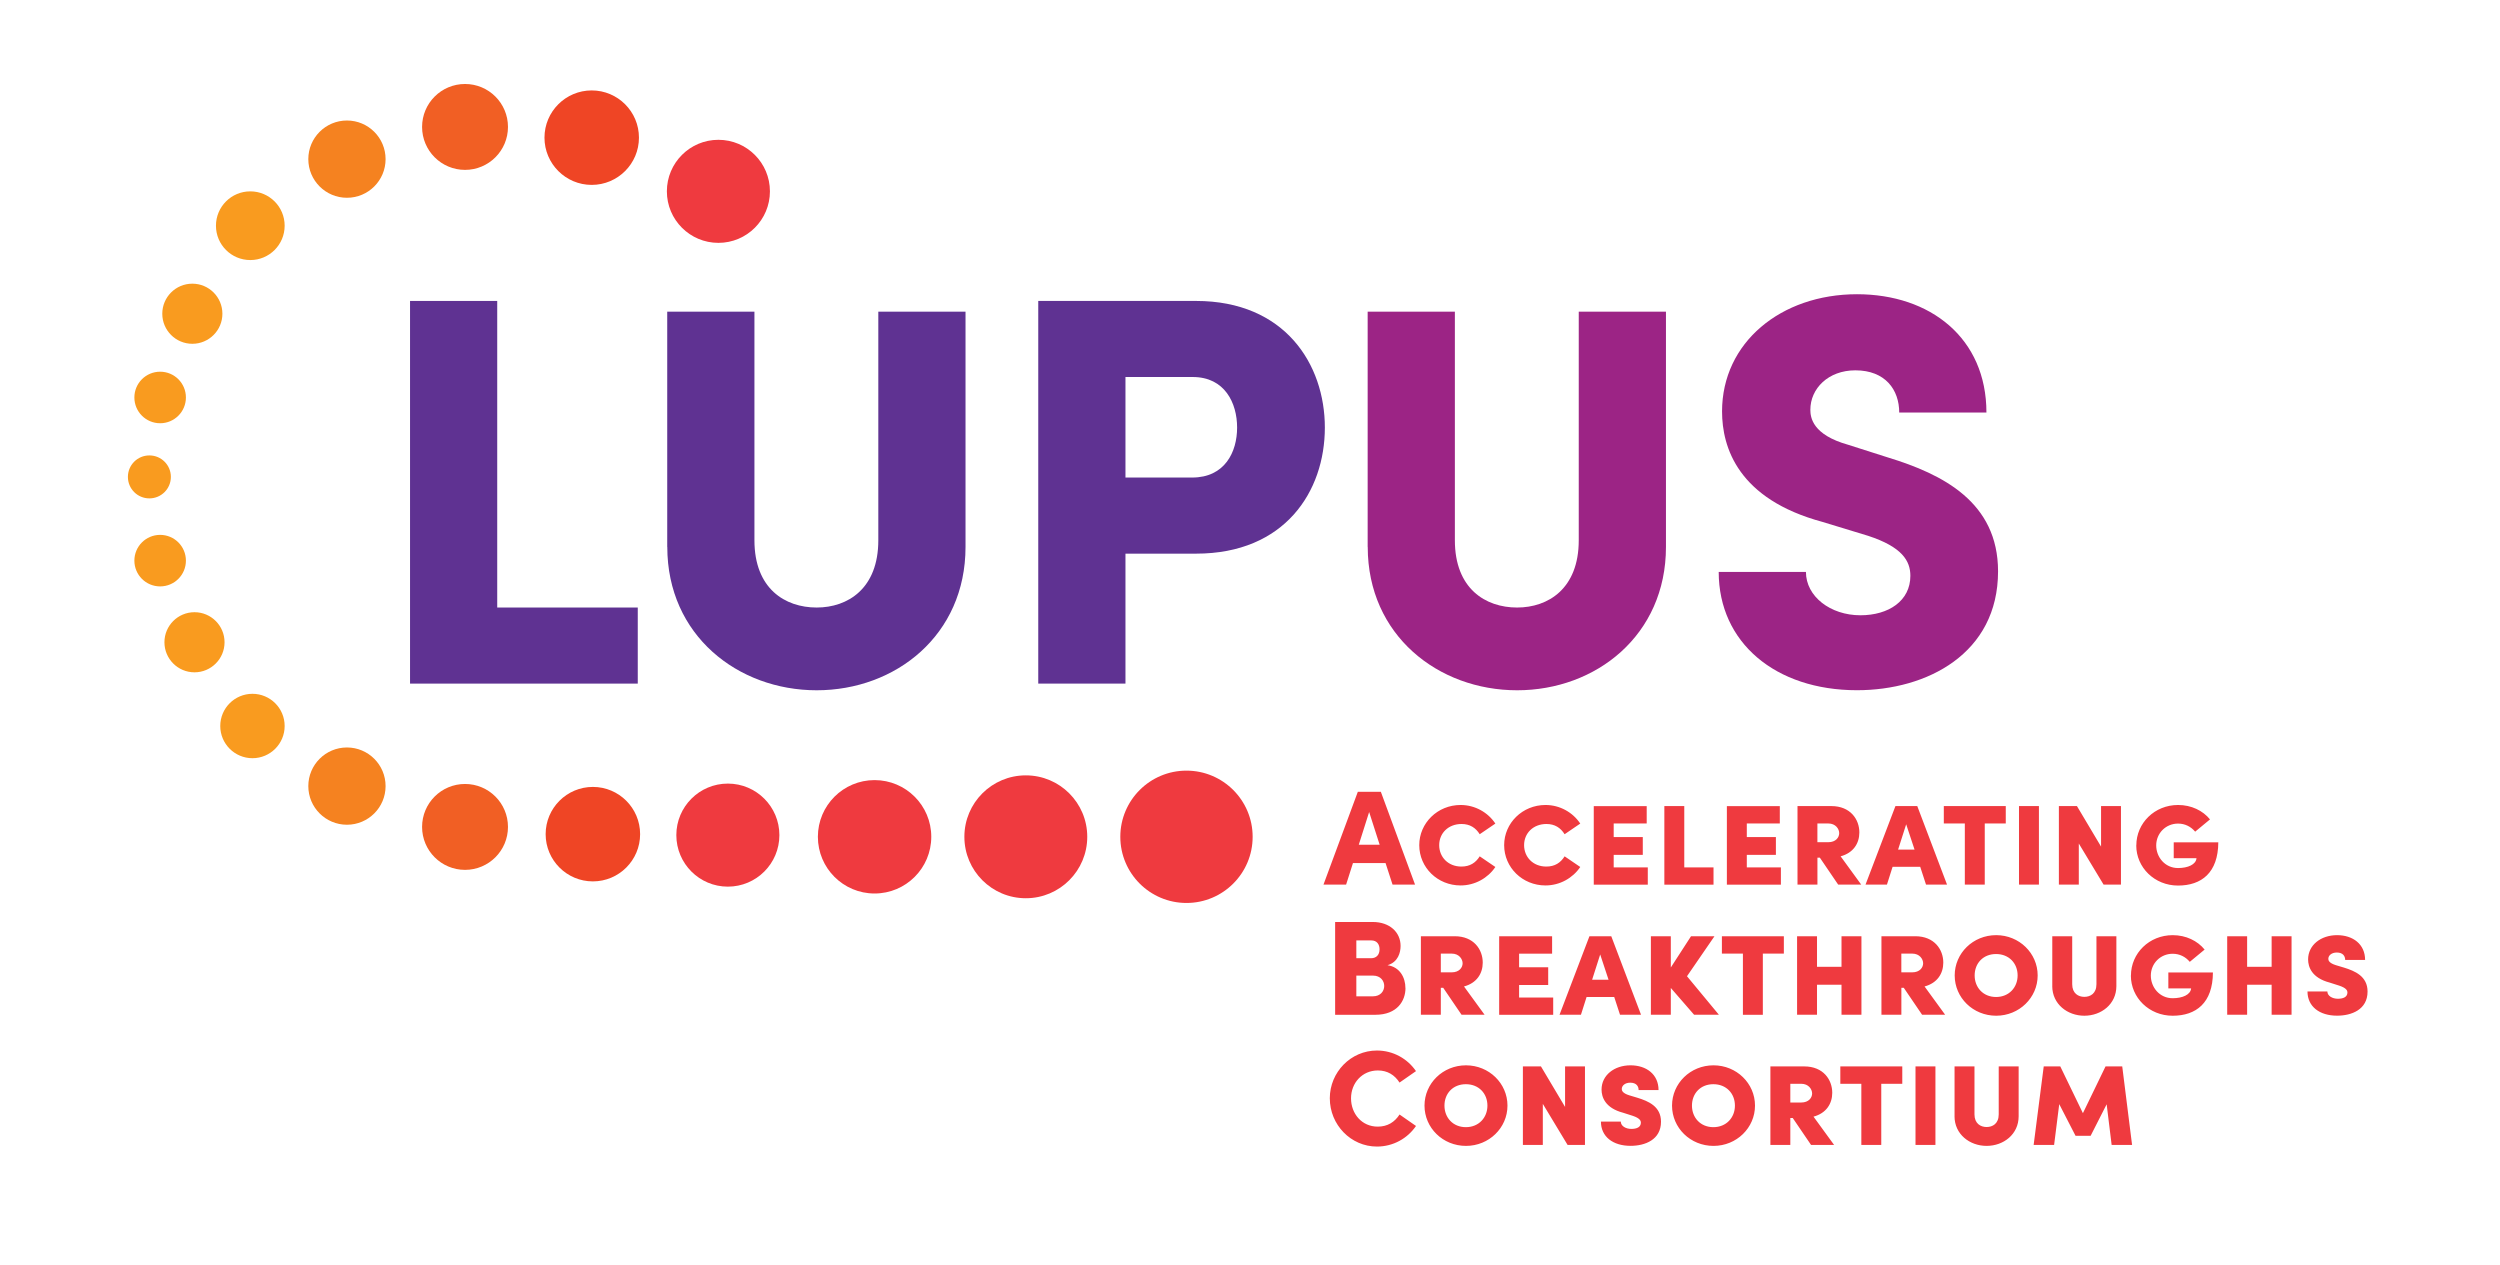
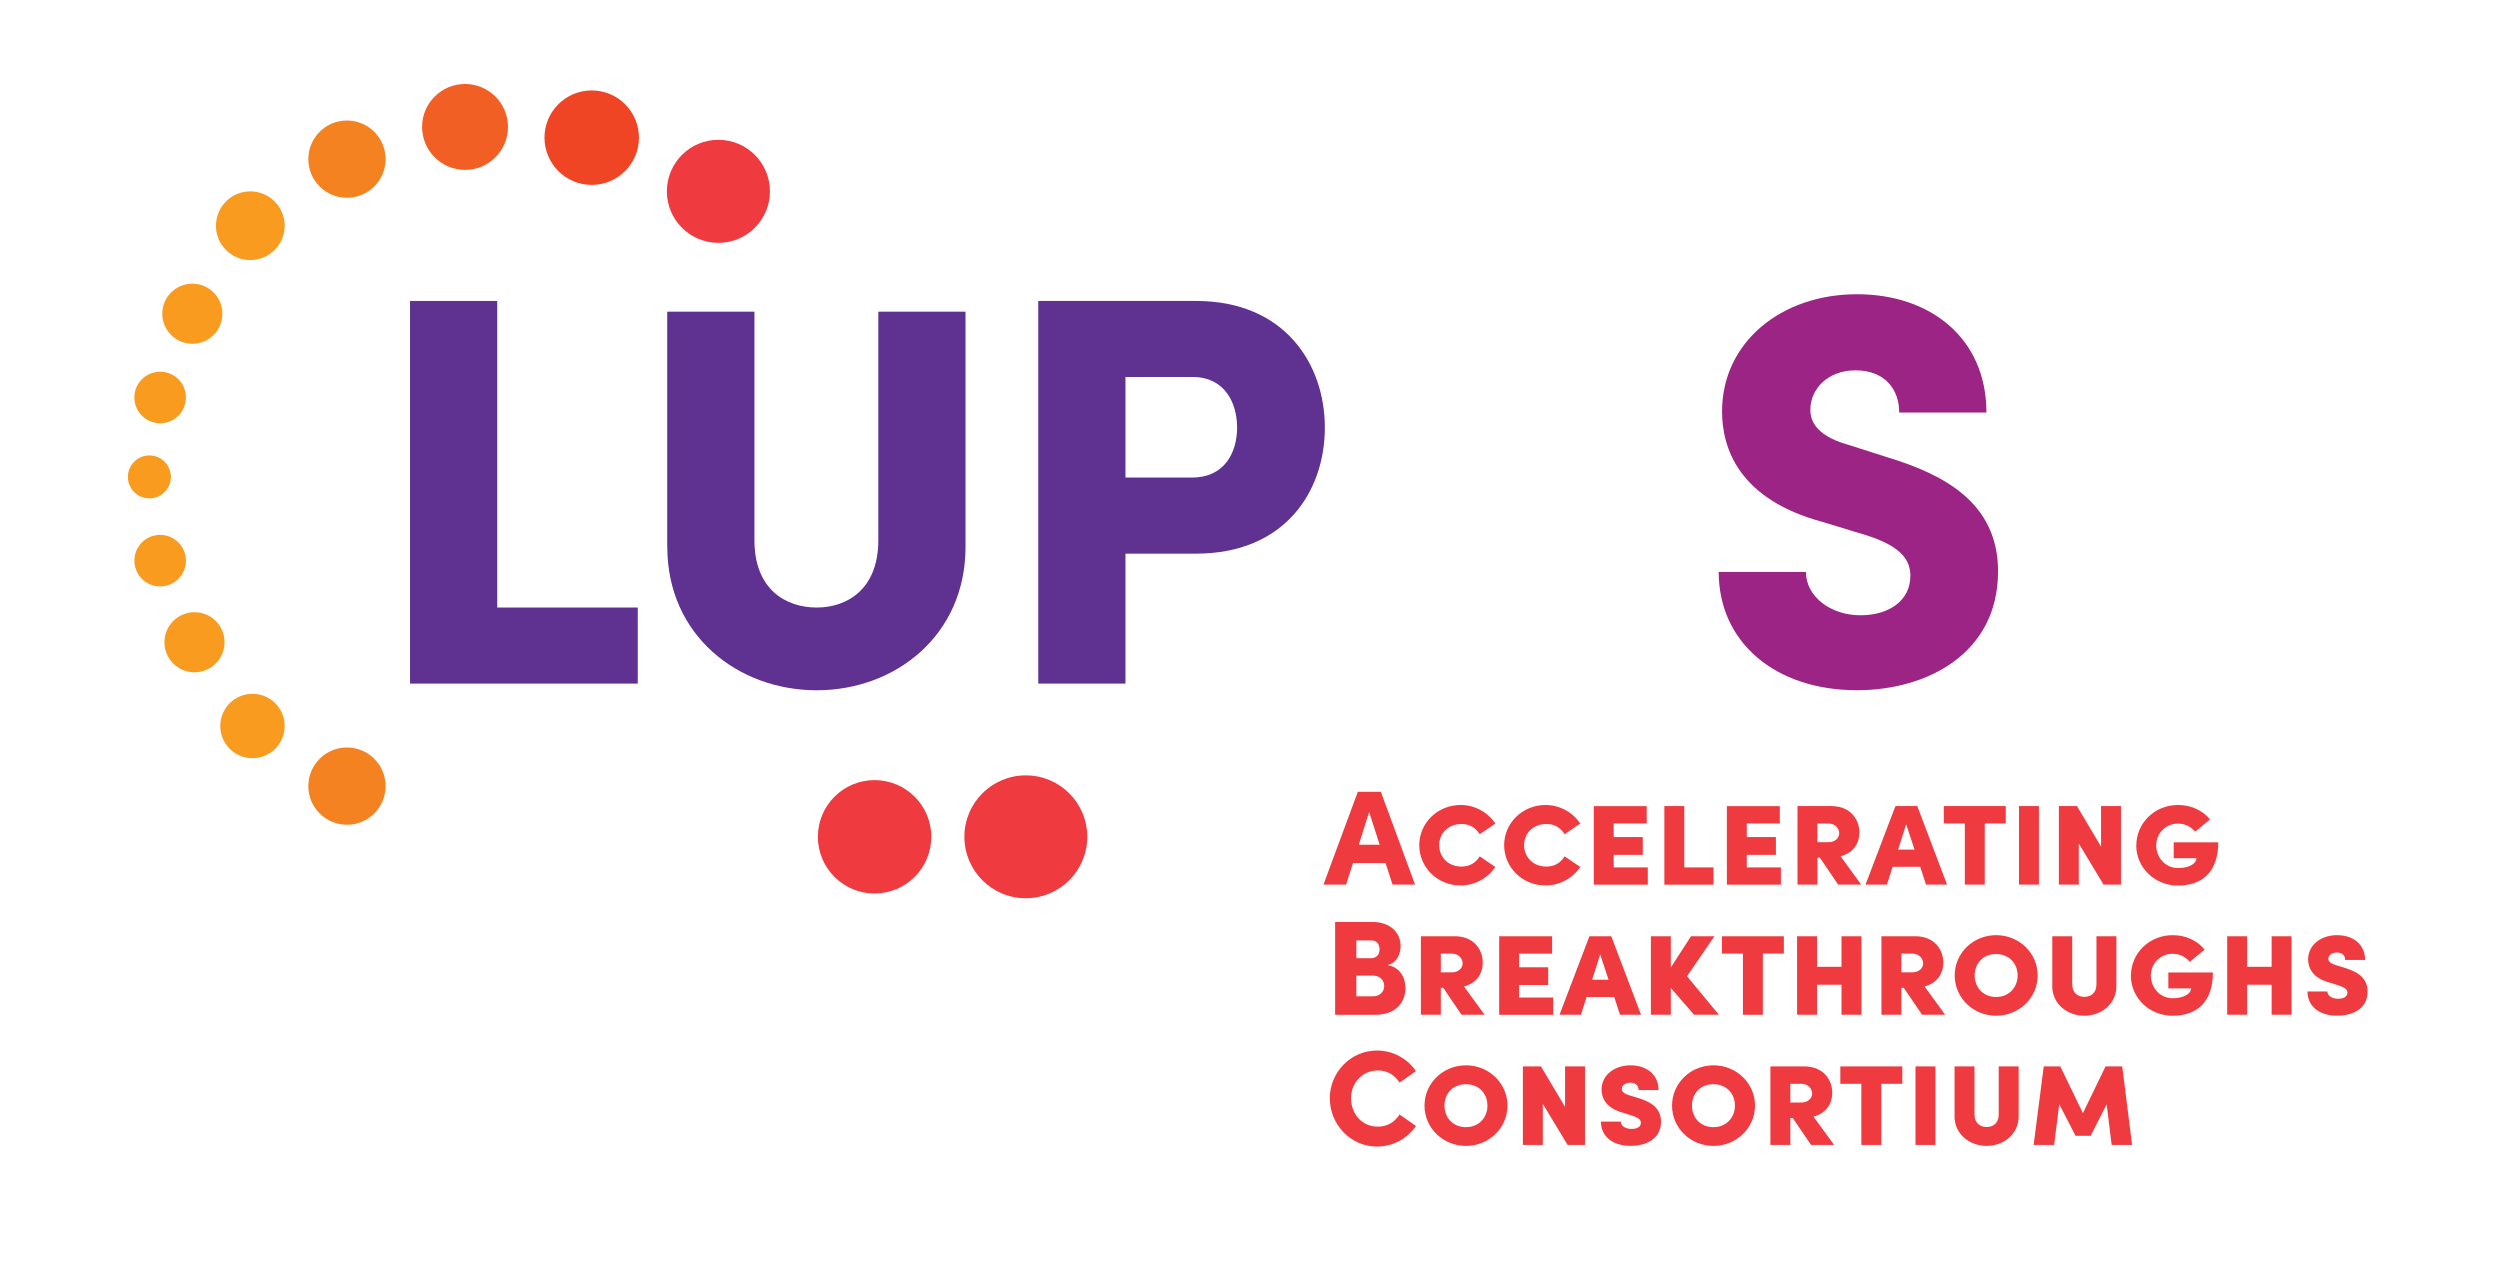
<svg xmlns="http://www.w3.org/2000/svg" id="Layer_1" viewBox="0 0 172 87">
  <defs>
    <style>
      .cls-1 {
        fill: #ef4525;
      }

      .cls-2 {
        fill: #f15f24;
      }

      .cls-3 {
        fill: #ef3a3f;
      }

      .cls-4 {
        fill: #5f3292;
      }

      .cls-5 {
        fill: #f58220;
      }

      .cls-6 {
        fill: #9c2485;
      }

      .cls-7 {
        fill: #f99b1f;
      }
    </style>
  </defs>
  <g id="Layer_1-2" data-name="Layer_1">
    <polygon class="cls-4" points="34.209 41.798 43.878 41.798 43.878 47.032 28.211 47.032 28.211 20.705 34.209 20.705 34.209 41.798" />
    <g>
      <path class="cls-4" d="M82.286,20.705c6.114,0,8.864,4.356,8.864,8.711,0,4.394-2.75,8.675-8.864,8.675h-4.854v8.941h-6v-26.327h10.854ZM82.017,32.855c2.254,0,3.096-1.758,3.096-3.439s-.842-3.478-3.057-3.478h-4.624v6.917h4.585Z" />
-       <path class="cls-6" d="M94.095,37.631v-16.189h6v15.732c0,3.325,2.102,4.624,4.281,4.624,2.14,0,4.242-1.299,4.242-4.624v-15.732h6v16.189c0,6.075-4.815,9.86-10.24,9.86s-10.278-3.782-10.278-9.86" />
      <path class="cls-6" d="M118.248,39.351h6c0,1.681,1.681,2.98,3.746,2.98,1.949,0,3.439-.994,3.439-2.714,0-1.033-.573-1.988-2.905-2.752l-3.134-.955c-5.809-1.567-6.917-5.12-6.917-7.604,0-4.738,4.051-8.063,9.284-8.063,5.045,0,8.905,3.018,8.905,8.141h-6c0-1.567-.955-2.905-3.018-2.905-1.872,0-3.096,1.26-3.096,2.714,0,.534.152,1.72,2.597,2.406l2.752.878c3.746,1.146,7.565,3.057,7.565,7.833,0,5.657-4.89,8.177-9.705,8.177-5.616,0-9.514-3.287-9.514-8.138" />
      <path class="cls-4" d="M45.905,37.631v-16.189h6v15.732c0,3.325,2.102,4.624,4.281,4.624,2.14,0,4.242-1.299,4.242-4.624v-15.732h6v16.189c0,6.075-4.815,9.86-10.24,9.86s-10.278-3.782-10.278-9.86" />
      <path class="cls-7" d="M11.756,32.811c0,.815-.66,1.478-1.478,1.478s-1.478-.66-1.478-1.478.66-1.478,1.478-1.478,1.478.66,1.478,1.478" />
      <path class="cls-7" d="M12.791,27.346c0,.979-.793,1.773-1.773,1.773s-1.773-.793-1.773-1.773.793-1.773,1.773-1.773,1.773.793,1.773,1.773" />
      <path class="cls-7" d="M12.791,38.572c0,.979-.793,1.773-1.773,1.773s-1.773-.793-1.773-1.773.793-1.773,1.773-1.773,1.773.793,1.773,1.773" />
      <path class="cls-7" d="M15.449,44.188c0,1.142-.926,2.068-2.068,2.068s-2.068-.926-2.068-2.068.926-2.068,2.068-2.068,2.068.926,2.068,2.068" />
      <path class="cls-7" d="M15.301,21.585c0,1.142-.926,2.068-2.068,2.068s-2.068-.926-2.068-2.068.926-2.068,2.068-2.068,2.068.926,2.068,2.068" />
      <path class="cls-7" d="M19.584,15.529c0,1.306-1.057,2.363-2.363,2.363s-2.363-1.057-2.363-2.363,1.057-2.363,2.363-2.363,2.363,1.057,2.363,2.363" />
      <path class="cls-7" d="M19.584,49.949c0,1.224-.992,2.215-2.215,2.215s-2.215-.992-2.215-2.215.992-2.215,2.215-2.215,2.215.992,2.215,2.215" />
      <path class="cls-5" d="M26.528,10.949c0,1.468-1.19,2.658-2.658,2.658s-2.658-1.19-2.658-2.658,1.19-2.658,2.658-2.658,2.658,1.19,2.658,2.658" />
      <path class="cls-5" d="M26.528,54.084c0,1.468-1.19,2.658-2.658,2.658s-2.658-1.19-2.658-2.658,1.19-2.658,2.658-2.658,2.658,1.19,2.658,2.658" />
      <path class="cls-2" d="M34.949,8.733c0,1.632-1.323,2.955-2.955,2.955s-2.955-1.323-2.955-2.955,1.323-2.955,2.955-2.955,2.955,1.323,2.955,2.955" />
-       <path class="cls-2" d="M34.949,56.892c0,1.632-1.323,2.955-2.955,2.955s-2.955-1.323-2.955-2.955,1.323-2.955,2.955-2.955,2.955,1.323,2.955,2.955" />
      <path class="cls-1" d="M43.96,9.471c0,1.794-1.456,3.25-3.25,3.25s-3.25-1.456-3.25-3.25,1.456-3.25,3.25-3.25,3.25,1.456,3.25,3.25" />
-       <path class="cls-1" d="M44.04,57.39c0,1.795-1.456,3.25-3.25,3.25s-3.25-1.456-3.25-3.25,1.456-3.25,3.25-3.25,3.25,1.456,3.25,3.25" />
      <path class="cls-3" d="M52.971,13.164c0,1.959-1.587,3.545-3.545,3.545s-3.545-1.587-3.545-3.545,1.587-3.545,3.545-3.545,3.545,1.587,3.545,3.545" />
-       <path class="cls-3" d="M53.622,57.456c0,1.959-1.587,3.545-3.545,3.545s-3.545-1.587-3.545-3.545,1.587-3.545,3.545-3.545,3.545,1.587,3.545,3.545" />
      <path class="cls-3" d="M64.072,57.572c0,2.155-1.746,3.901-3.901,3.901s-3.901-1.746-3.901-3.901,1.746-3.901,3.901-3.901,3.901,1.746,3.901,3.901" />
      <path class="cls-3" d="M74.803,57.572c0,2.334-1.891,4.227-4.227,4.227s-4.227-1.891-4.227-4.227,1.891-4.227,4.227-4.227,4.227,1.891,4.227,4.227" />
-       <path class="cls-3" d="M86.182,57.572c0,2.513-2.039,4.552-4.552,4.552s-4.552-2.039-4.552-4.552,2.039-4.552,4.552-4.552,4.552,2.039,4.552,4.552" />
    </g>
    <path class="cls-3" d="M95.807,60.861l-.481-1.483h-2.242l-.472,1.483h-1.557l2.363-6.385h1.584l2.353,6.385h-1.548ZM93.483,58.118h1.437l-.723-2.252-.713,2.252ZM97.645,58.145c0-1.519,1.26-2.762,2.844-2.762.992,0,1.882.51,2.392,1.279l-1.076.733c-.278-.445-.677-.704-1.25-.704-.909,0-1.538.631-1.538,1.456,0,.815.612,1.473,1.528,1.473.583,0,.982-.259,1.26-.704l1.076.733c-.51.759-1.4,1.27-2.392,1.27-1.584,0-2.844-1.233-2.844-2.772v-.002ZM103.486,58.145c0-1.519,1.26-2.762,2.844-2.762.992,0,1.882.51,2.392,1.279l-1.076.733c-.278-.445-.677-.704-1.25-.704-.909,0-1.538.631-1.538,1.456,0,.815.612,1.473,1.528,1.473.583,0,.982-.259,1.26-.704l1.076.733c-.51.759-1.4,1.27-2.392,1.27-1.584,0-2.844-1.233-2.844-2.772v-.002ZM111.022,59.676h2.346v1.187h-3.717v-5.403h3.642v1.195h-2.271v.936h2.002v1.224h-2.002s0,.861,0,.861ZM114.507,60.861v-5.403h1.371v4.218h2.012v1.187h-3.383v-.002ZM120.18,59.676h2.346v1.187h-3.717v-5.403h3.642v1.195h-2.271v.936h2.002v1.224h-2.002s0,.861,0,.861ZM126.466,60.861l-1.26-1.853h-.167v1.853h-1.371v-5.403h2.327c1.316,0,1.928.917,1.928,1.816,0,.75-.416,1.408-1.289,1.64l1.417,1.947s-1.584,0-1.584,0ZM125.037,56.655v1.289h.75c.52,0,.75-.334.75-.622s-.242-.667-.75-.667c0,0-.75,0-.75,0ZM132.51,60.861l-.399-1.224h-1.901l-.389,1.224h-1.473l2.058-5.403h1.502l2.048,5.403s-1.446,0-1.446,0ZM130.589,58.452h1.132l-.576-1.741-.556,1.741ZM137.997,55.458v1.195h-1.446v4.208h-1.371v-4.208h-1.446v-1.195h4.264ZM138.907,60.861v-5.403h1.371v5.403h-1.371ZM144.551,55.458h1.371v5.403h-1.195l-1.705-2.827v2.827h-1.371v-5.403h1.243l1.659,2.788v-2.788h-.002ZM146.979,58.164c0-1.538,1.26-2.781,2.873-2.781.917,0,1.705.389,2.196.992l-1.021.844c-.297-.353-.704-.556-1.178-.556-.844,0-1.502.667-1.502,1.502,0,.805.602,1.557,1.502,1.557.677,0,1.233-.242,1.27-.677h-1.567v-1.093h3.067c-.01,2.094-1.158,2.975-2.772,2.975s-2.873-1.243-2.873-2.762h.005Z" />
    <path class="cls-3" d="M96.697,67.981c0,.871-.566,1.836-2.068,1.836h-2.772v-6.385h2.585c1.168,0,1.918.704,1.918,1.649,0,.445-.167,1.112-.9,1.325.844.121,1.233.844,1.233,1.574h.002ZM94.344,64.701h-1.028v1.224h1.021c.343,0,.576-.222.576-.612,0-.324-.167-.612-.566-.612h-.002ZM94.455,68.547c.52,0,.779-.353.779-.713,0-.334-.232-.713-.779-.713h-1.139v1.427s1.139,0,1.139,0ZM100.555,69.816l-1.26-1.853h-.167v1.853h-1.371v-5.403h2.327c1.316,0,1.928.917,1.928,1.816,0,.75-.416,1.408-1.289,1.64l1.417,1.947s-1.584,0-1.584,0ZM99.128,65.608v1.289h.75c.52,0,.75-.334.75-.622s-.242-.667-.75-.667h-.75ZM104.514,68.631h2.346v1.187h-3.717v-5.403h3.642v1.195h-2.271v.936h2.002v1.224h-2.002s0,.861,0,.861ZM111.457,69.816l-.399-1.224h-1.901l-.389,1.224h-1.473l2.058-5.403h1.502l2.048,5.403s-1.446,0-1.446,0ZM109.537,67.408h1.132l-.576-1.741-.556,1.741ZM118.26,69.816h-1.705l-1.603-1.845v1.845h-1.371v-5.403h1.371v2.15l1.391-2.15h1.613l-1.891,2.752s2.196,2.651,2.196,2.651ZM122.729,64.413v1.195h-1.446v4.208h-1.371v-4.208h-1.446v-1.195h4.264ZM126.696,64.413h1.371v5.403h-1.371v-2.068h-1.686v2.068h-1.371v-5.403h1.371v2.104h1.686v-2.104ZM132.241,69.816l-1.26-1.853h-.167v1.853h-1.371v-5.403h2.327c1.316,0,1.928.917,1.928,1.816,0,.75-.416,1.408-1.289,1.64l1.417,1.947s-1.584,0-1.584,0ZM130.812,65.608v1.289h.75c.52,0,.75-.334.75-.622s-.242-.667-.75-.667h-.75ZM134.483,67.11c0-1.528,1.26-2.772,2.854-2.772,1.584,0,2.854,1.241,2.854,2.772s-1.27,2.772-2.854,2.772c-1.594,0-2.854-1.241-2.854-2.772ZM138.812,67.11c0-.834-.593-1.473-1.483-1.473s-1.473.638-1.473,1.473c0,.825.583,1.483,1.473,1.483s1.483-.658,1.483-1.483ZM141.197,67.843v-3.429h1.371v3.299c0,.638.426.871.834.871.416,0,.834-.232.834-.871v-3.299h1.371v3.429c0,1.243-1.038,2.039-2.206,2.039-1.158,0-2.206-.798-2.206-2.039ZM146.609,67.12c0-1.538,1.26-2.781,2.873-2.781.917,0,1.705.389,2.196.992l-1.021.844c-.297-.353-.704-.556-1.178-.556-.844,0-1.502.667-1.502,1.502,0,.805.602,1.557,1.502,1.557.677,0,1.233-.242,1.27-.677h-1.567v-1.093h3.067c-.01,2.094-1.158,2.975-2.772,2.975s-2.873-1.241-2.873-2.762h.005ZM156.288,64.413h1.371v5.403h-1.371v-2.068h-1.686v2.068h-1.371v-5.403h1.371v2.104h1.686v-2.104ZM158.752,68.213h1.371c0,.305.343.501.723.501.36,0,.658-.111.658-.435,0-.111-.056-.297-.556-.464l-.667-.213c-1.233-.324-1.483-1.076-1.483-1.594,0-.982.871-1.669,1.993-1.669,1.093,0,1.928.622,1.928,1.705h-1.371c0-.268-.157-.51-.576-.51-.36,0-.583.203-.583.435,0,.092.036.288.52.435l.556.167c.75.232,1.623.593,1.623,1.649,0,1.243-1.103,1.659-2.094,1.659-1.214,0-2.039-.631-2.039-1.669l-.002.002Z" />
    <path class="cls-3" d="M91.49,75.565c0-1.797,1.446-3.289,3.243-3.289,1.122,0,2.104.566,2.687,1.417l-1.132.788c-.334-.52-.825-.834-1.492-.834-1.076,0-1.845.861-1.845,1.918s.742,1.947,1.836,1.947c.677,0,1.168-.314,1.502-.834l1.132.788c-.583.854-1.567,1.417-2.687,1.417-1.797,0-3.243-1.502-3.243-3.318ZM98.006,76.066c0-1.528,1.26-2.772,2.854-2.772,1.584,0,2.854,1.241,2.854,2.772s-1.27,2.772-2.854,2.772c-1.594,0-2.854-1.241-2.854-2.772ZM102.335,76.066c0-.834-.593-1.473-1.483-1.473s-1.473.638-1.473,1.473c0,.825.583,1.483,1.473,1.483s1.483-.658,1.483-1.483ZM107.675,73.369h1.371v5.403h-1.195l-1.705-2.827v2.827h-1.371v-5.403h1.243l1.659,2.788v-2.788h-.002ZM110.141,77.168h1.371c0,.305.343.501.723.501.36,0,.658-.111.658-.435,0-.111-.056-.297-.556-.464l-.667-.213c-1.233-.324-1.483-1.076-1.483-1.594,0-.982.871-1.669,1.993-1.669,1.093,0,1.928.622,1.928,1.705h-1.371c0-.268-.157-.51-.576-.51-.36,0-.583.203-.583.435,0,.092.036.288.52.435l.556.167c.75.232,1.623.593,1.623,1.649,0,1.243-1.103,1.659-2.094,1.659-1.214,0-2.039-.631-2.039-1.669l-.002.002ZM115.036,76.066c0-1.528,1.26-2.772,2.854-2.772,1.584,0,2.854,1.241,2.854,2.772s-1.27,2.772-2.854,2.772c-1.594,0-2.854-1.241-2.854-2.772ZM119.363,76.066c0-.834-.593-1.473-1.483-1.473s-1.473.638-1.473,1.473c0,.825.583,1.483,1.473,1.483s1.483-.658,1.483-1.483ZM124.601,78.772l-1.26-1.853h-.167v1.853h-1.371v-5.403h2.327c1.316,0,1.928.917,1.928,1.816,0,.75-.416,1.408-1.289,1.64l1.417,1.947s-1.584,0-1.584,0ZM123.174,74.564v1.289h.75c.52,0,.75-.334.75-.622s-.242-.667-.75-.667h-.75ZM130.877,73.369v1.195h-1.446v4.208h-1.371v-4.208h-1.446v-1.195h4.264ZM131.787,78.772v-5.403h1.371v5.403h-1.371ZM134.473,76.798v-3.429h1.371v3.299c0,.638.426.871.834.871.416,0,.834-.232.834-.871v-3.299h1.371v3.429c0,1.243-1.038,2.039-2.206,2.039-1.158,0-2.206-.798-2.206-2.039ZM146.689,78.772h-1.408l-.343-2.798-1.103,2.169h-1.038l-1.122-2.179-.353,2.808h-1.408l.694-5.403h1.139l1.557,3.217,1.557-3.217h1.149s.677,5.403.677,5.403Z" />
  </g>
</svg>